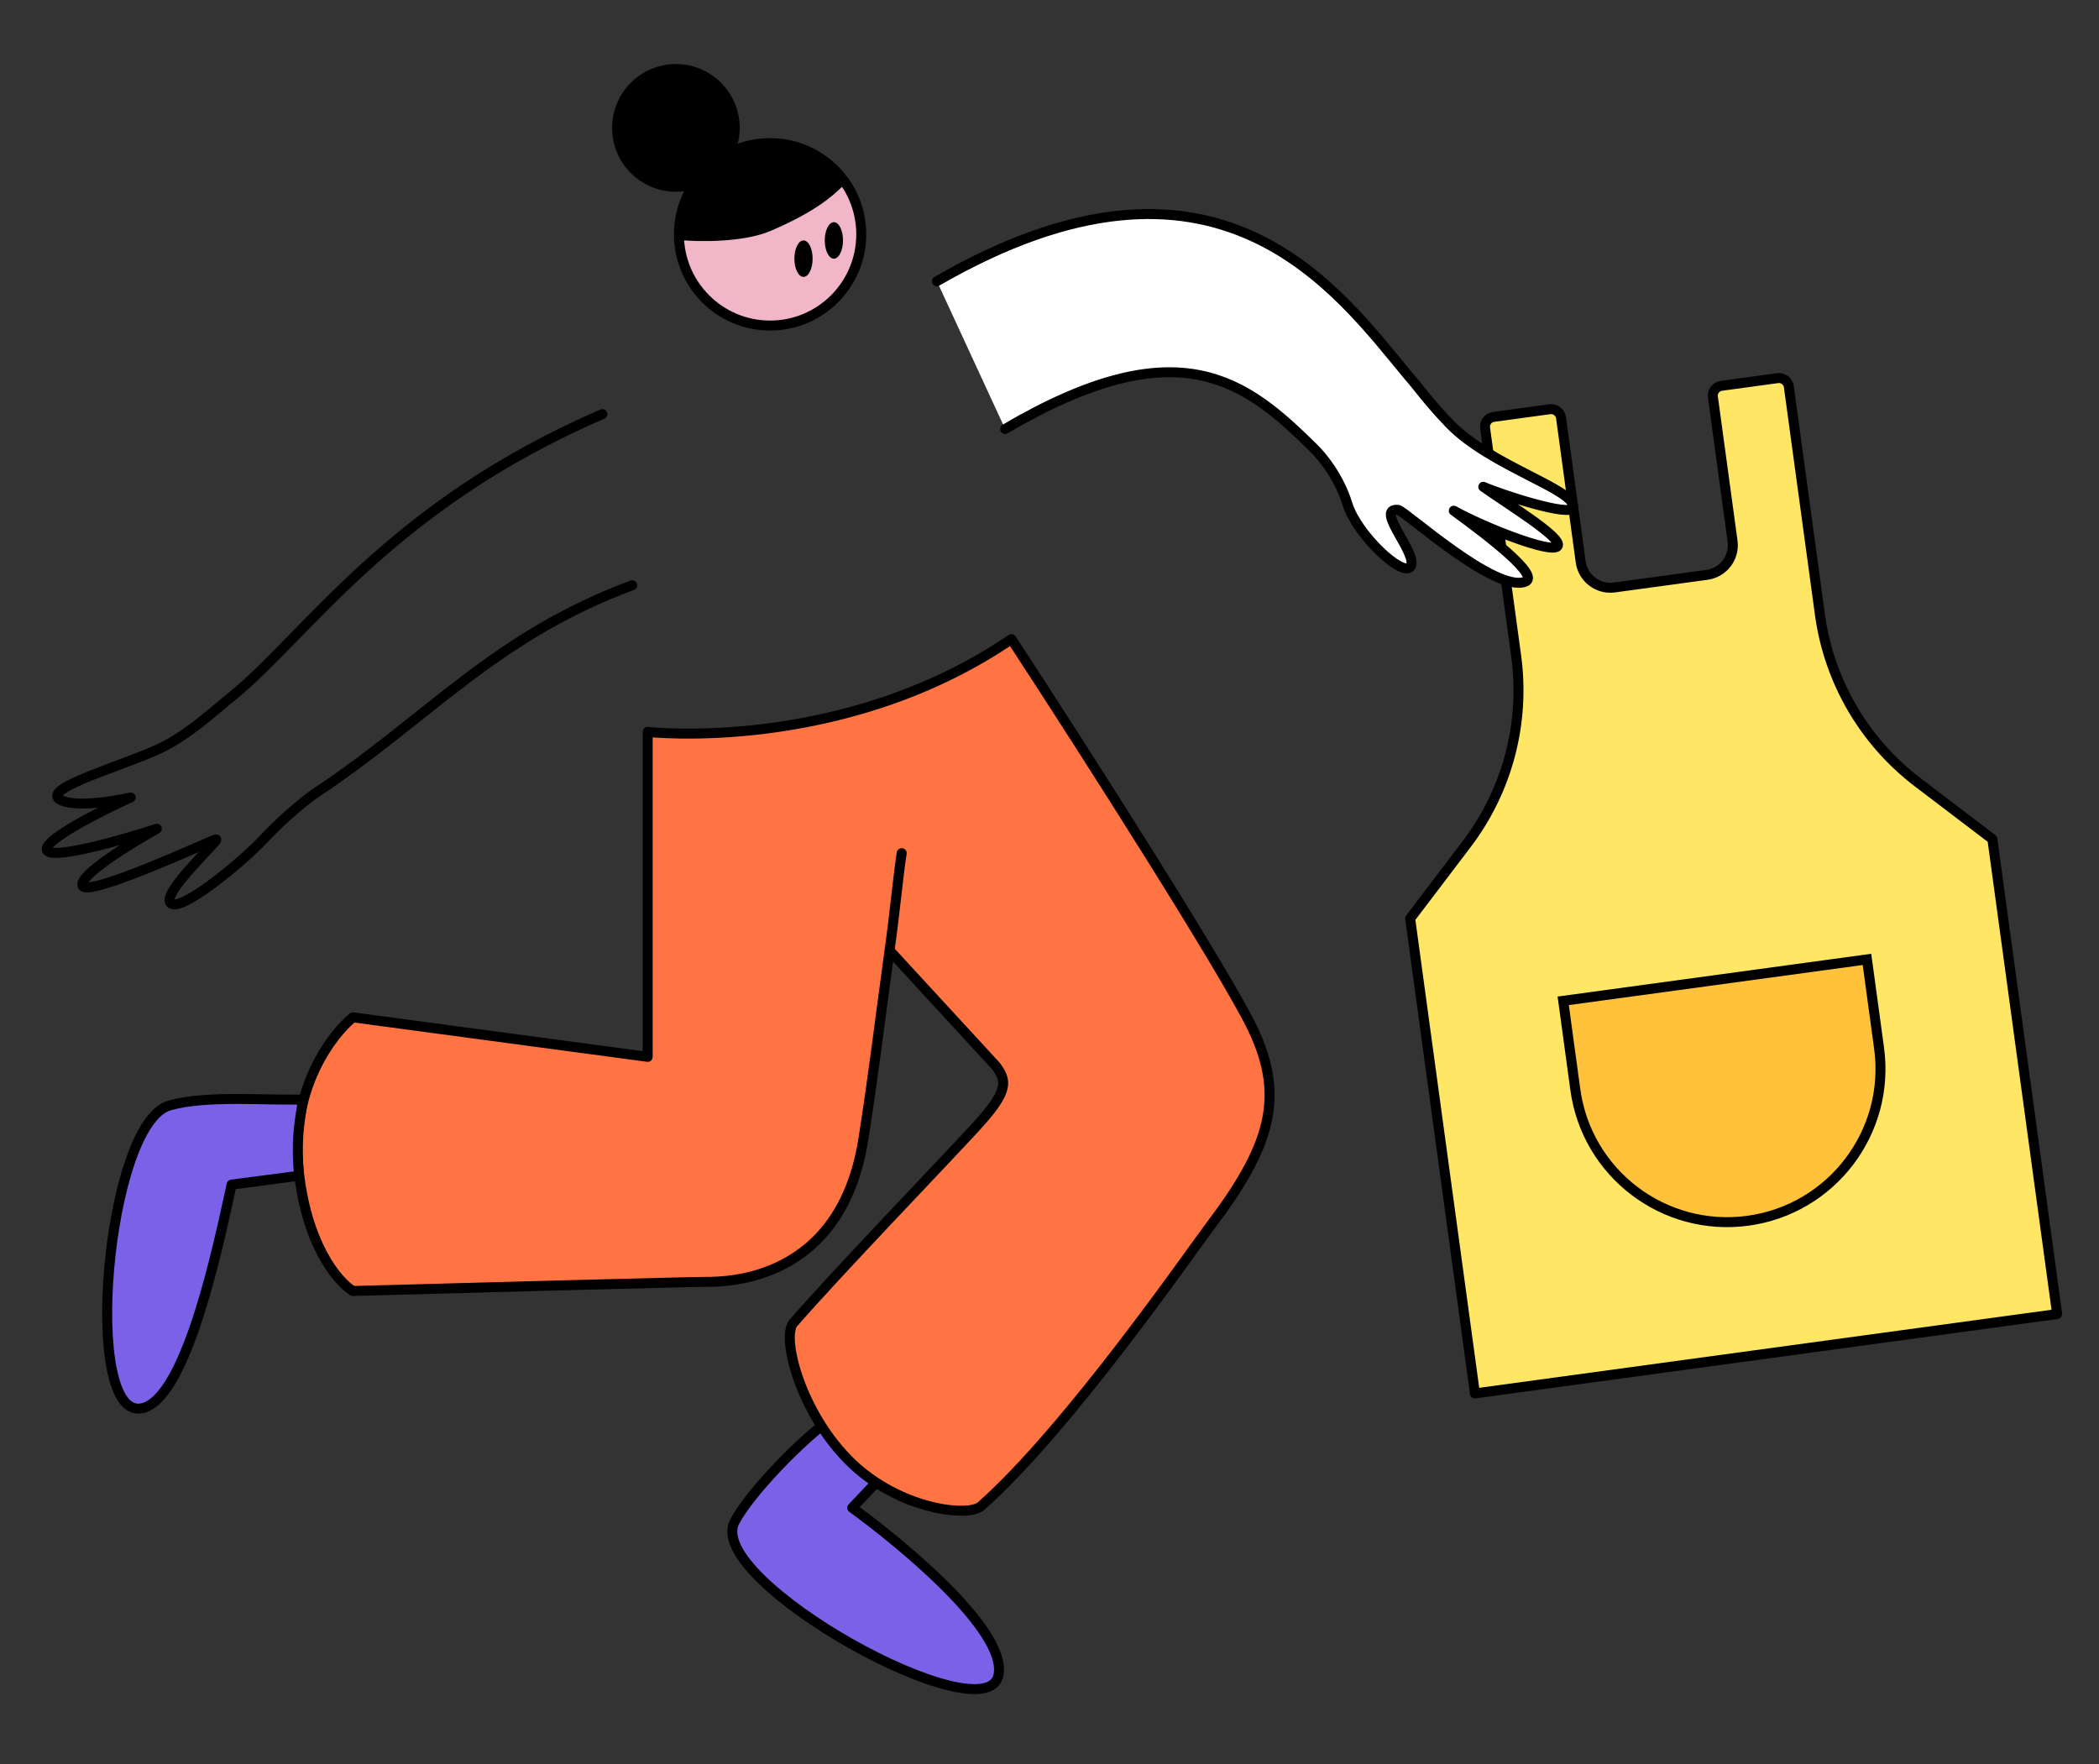
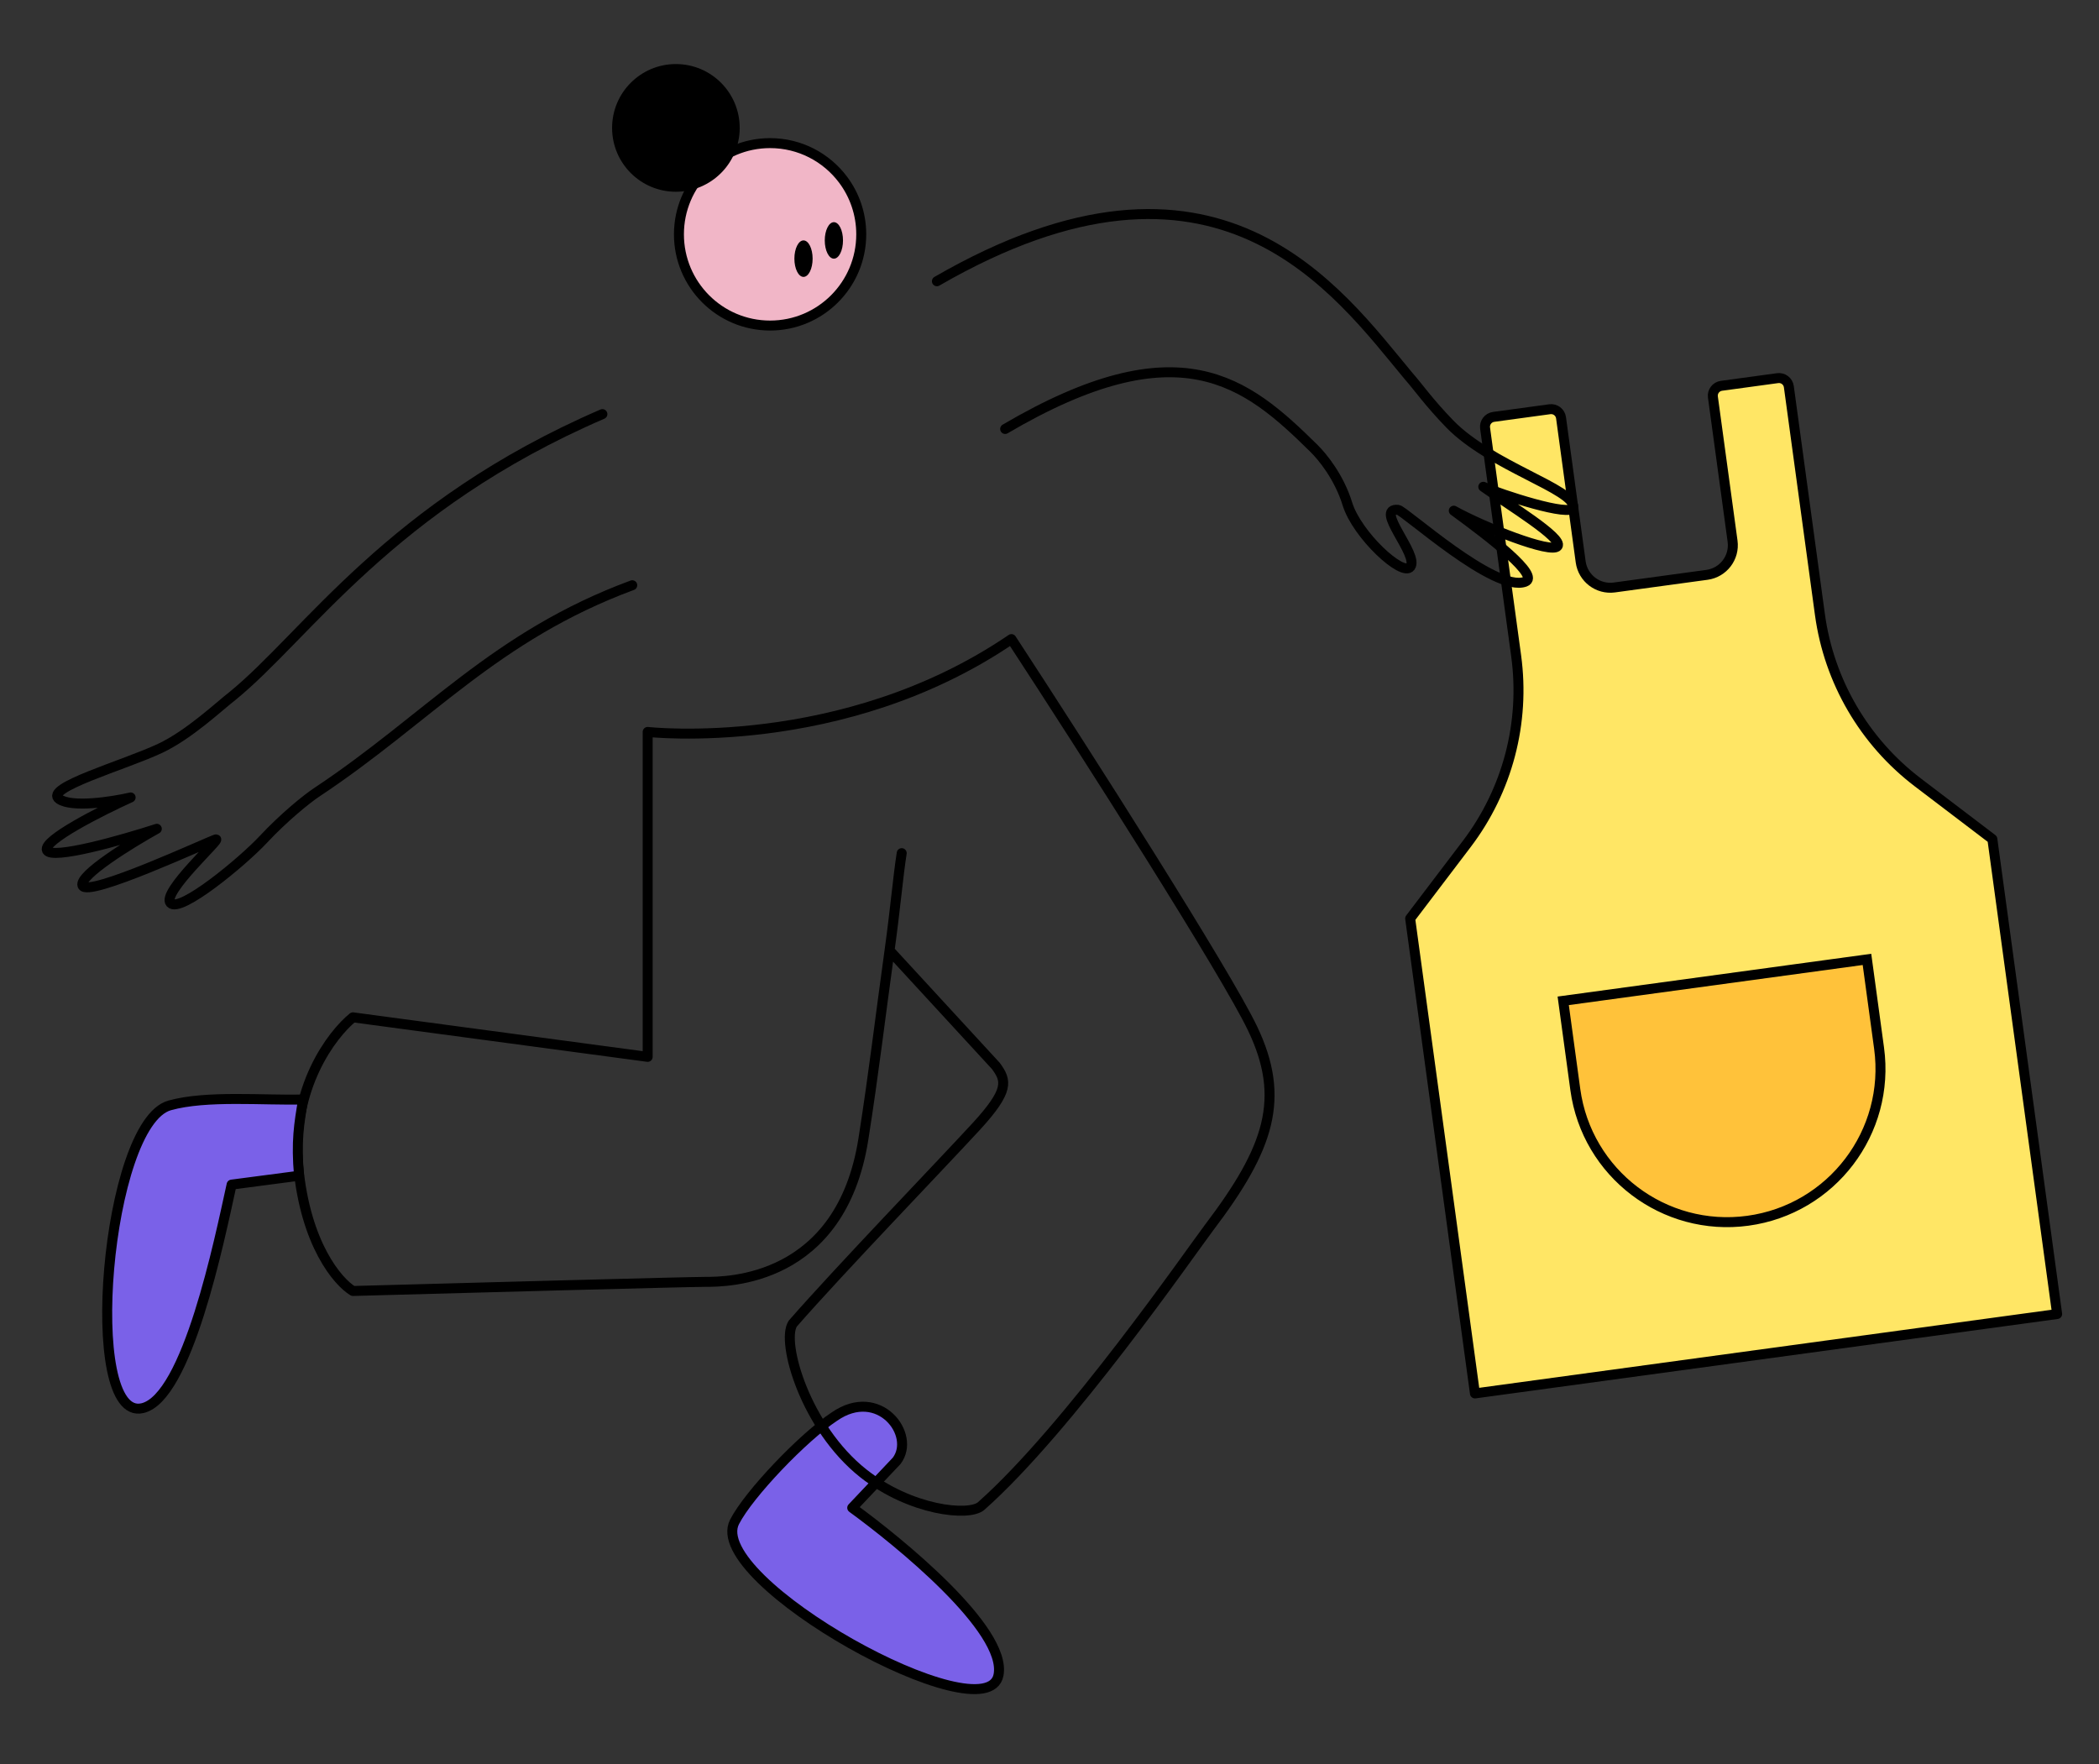
<svg xmlns="http://www.w3.org/2000/svg" width="351" height="295" viewBox="0 0 351 295" fill="none">
  <rect x="0" y="0" width="351" height="295" fill="#333333" stroke="none" />
  <path d="M235.811 153.593L245.273 141.133C252.087 132.161 255.059 120.85 253.536 109.686L248.34 71.589C248.216 70.677 248.854 69.837 249.766 69.712L259.162 68.43C260.074 68.306 260.914 68.945 261.039 69.857L264.326 93.96C264.7 96.697 267.22 98.612 269.956 98.239L285.445 96.126C288.181 95.753 290.097 93.233 289.724 90.496L286.436 66.392C286.311 65.48 286.95 64.64 287.862 64.516L297.258 63.234C298.17 63.11 299.01 63.748 299.134 64.66L304.331 102.758C305.854 113.921 311.747 124.023 320.715 130.843L333.167 140.313L344 219.734L246.644 233.013L235.811 153.593Z" fill="#FFE665" stroke="black" stroke-width="1.667" stroke-linejoin="round" />
  <path d="M261.404 167.36L312.199 160.432L314.223 175.274C316.136 189.301 306.317 202.222 292.29 204.136V204.136C278.264 206.049 265.342 196.229 263.429 182.203L261.404 167.36Z" fill="#FFC23A" stroke="black" stroke-width="1.667" />
  <path d="M149.939 244.289C153.259 239.927 146.999 231.724 139.54 236.877C134.414 240.253 125.244 249.779 122.83 254.5C117.801 264.333 164.996 290.393 166.977 280.095C168.439 272.495 150.18 257.715 142.511 252.138L149.939 244.289Z" fill="#7A61E8" stroke="black" stroke-width="1.667" stroke-linecap="round" stroke-linejoin="round" />
  <path d="M144.019 39.185C144.019 47.61 137.194 54.439 128.776 54.439C120.358 54.439 113.533 47.61 113.533 39.185C113.533 30.761 120.358 23.932 128.776 23.932C133.762 23.932 138.189 26.328 140.97 30.032C142.884 32.581 144.019 35.751 144.019 39.185Z" fill="#F1B6C7" stroke="black" stroke-width="1.667" />
-   <path d="M122.678 25.457C131.214 21.39 138.937 26.474 141.072 30.979C139.04 33.013 135.991 35.555 128.878 38.605C124.364 40.541 116.853 40.47 113.635 40.131C113.127 37.25 114.142 29.525 122.678 25.457Z" fill="black" />
  <ellipse cx="134.364" cy="43.253" rx="1.524" ry="3.051" fill="black" />
  <ellipse cx="139.444" cy="40.203" rx="1.524" ry="3.051" fill="black" />
  <ellipse cx="113.025" cy="21.389" rx="10.67" ry="10.677" fill="black" />
-   <path d="M108.306 138.09V122.394C108.306 122.394 140.94 126.082 169.132 106.871C181.665 126.022 204.988 162.633 209.459 171.988C215.048 183.682 212.266 191.985 202.198 205.264C199.276 209.119 178.643 238.954 164.078 251.835C162.046 253.632 152.26 252.613 144.38 246.388C134.726 238.761 130.544 224.379 132.576 221.328C140.435 212.334 157.158 194.99 163.198 188.427C168.845 182.292 168.32 180.709 166.537 178.257L148.754 158.936C147.095 170.905 146.155 179.17 144.38 190.459C140.624 214.356 121.516 214.356 117.959 214.356C115.114 214.356 77.481 215.373 59.02 215.881C56.48 214.356 51.094 208.051 49.875 195.035C48.655 182.019 55.464 173.002 59.02 170.121L108.306 176.731V138.09Z" fill="#FF7442" />
  <path d="M150.786 142.666C150.143 146.783 149.768 151.612 148.754 158.936M148.754 158.936C147.095 170.905 146.155 179.17 144.38 190.459C140.624 214.356 121.516 214.356 117.959 214.356C115.114 214.356 77.481 215.373 59.02 215.881C56.48 214.356 51.094 208.051 49.875 195.035C48.655 182.019 55.464 173.002 59.02 170.121L108.306 176.731C108.306 164.529 108.306 147.886 108.306 138.09C108.306 125.887 108.306 122.394 108.306 122.394C108.306 122.394 140.94 126.082 169.132 106.871C181.665 126.022 204.988 162.633 209.459 171.988C215.048 183.682 212.266 191.985 202.198 205.264C199.276 209.119 178.643 238.954 164.078 251.835C162.046 253.632 152.26 252.613 144.38 246.388C134.726 238.761 130.544 224.379 132.576 221.328C140.435 212.334 157.158 194.99 163.198 188.427C168.845 182.292 168.32 180.709 166.537 178.257L148.754 158.936Z" stroke="black" stroke-width="1.667" stroke-linecap="round" stroke-linejoin="round" />
-   <path d="M235.552 62.889C223.653 48.605 203.613 19.903 156.672 47.029L168.083 71.732C197.223 54.619 208.36 63.754 219.736 74.993C221.171 76.411 223.936 79.779 225.323 84.281C226.908 89.422 234.565 96.549 235.852 94.774C237.311 92.765 229.729 84.925 233.777 85.251C234.819 85.336 249.994 99.177 255.045 97.277C257.584 96.321 249.362 89.966 243.105 85.4C248.059 88.153 259.45 92.678 260.464 91.33C261.477 89.982 252.194 84.362 248.041 81.398C250.735 82.599 262.875 86.623 263.079 84.817C263.415 81.852 249.285 77.95 242.443 70.902C238.949 67.302 237.183 64.737 235.552 62.889Z" fill="white" />
  <path d="M156.672 47.03C203.613 19.904 223.653 48.605 235.552 62.89C237.183 64.737 238.949 67.303 242.443 70.903C249.285 77.951 263.415 81.853 263.079 84.818C262.875 86.624 250.735 82.6 248.041 81.399C252.194 84.363 261.477 89.983 260.464 91.331C259.45 92.679 248.059 88.154 243.105 85.4C249.362 89.967 257.584 96.322 255.045 97.278C249.994 99.178 234.819 85.337 233.777 85.252C229.729 84.926 237.311 92.766 235.852 94.775C234.565 96.55 226.908 89.424 225.323 84.282C223.936 79.78 221.171 76.412 219.736 74.994C208.36 63.755 197.223 54.62 168.083 71.733" stroke="black" stroke-width="1.667" stroke-linecap="round" stroke-linejoin="round" />
  <path d="M50.687 183.885L50.692 183.856C44.07 184.036 34.538 183.121 28.366 184.85C17.736 187.827 13.566 237.781 23.792 235.484C31.338 233.788 36.687 207.356 38.732 198.093L50.008 196.611C49.496 190.89 50.005 187.894 50.687 183.885Z" fill="#7A61E8" stroke="black" stroke-width="1.667" stroke-linecap="round" stroke-linejoin="round" />
  <path d="M100.735 69.249C65.172 84.599 51.306 106.276 38.839 116.414C36.737 118.025 31.637 122.866 26.754 125.151C20.65 128.006 7.223 131.768 9.899 133.623C12.039 135.108 18.754 134.061 21.844 133.352C16.851 135.619 7.063 140.561 7.853 142.193C8.644 143.824 20.429 140.473 26.223 138.593C21.827 141.044 13.185 146.37 13.79 148.074C14.548 150.205 35.008 140.66 36.092 140.367C37.177 140.073 26.944 149.249 28.514 151.006C30.084 152.763 40.542 144.101 43.999 140.404C47.456 136.707 51.214 133.65 53.021 132.451C71.522 120.175 82.758 106.362 105.726 97.865" stroke="black" stroke-width="1.667" stroke-linecap="round" stroke-linejoin="round" />
</svg>